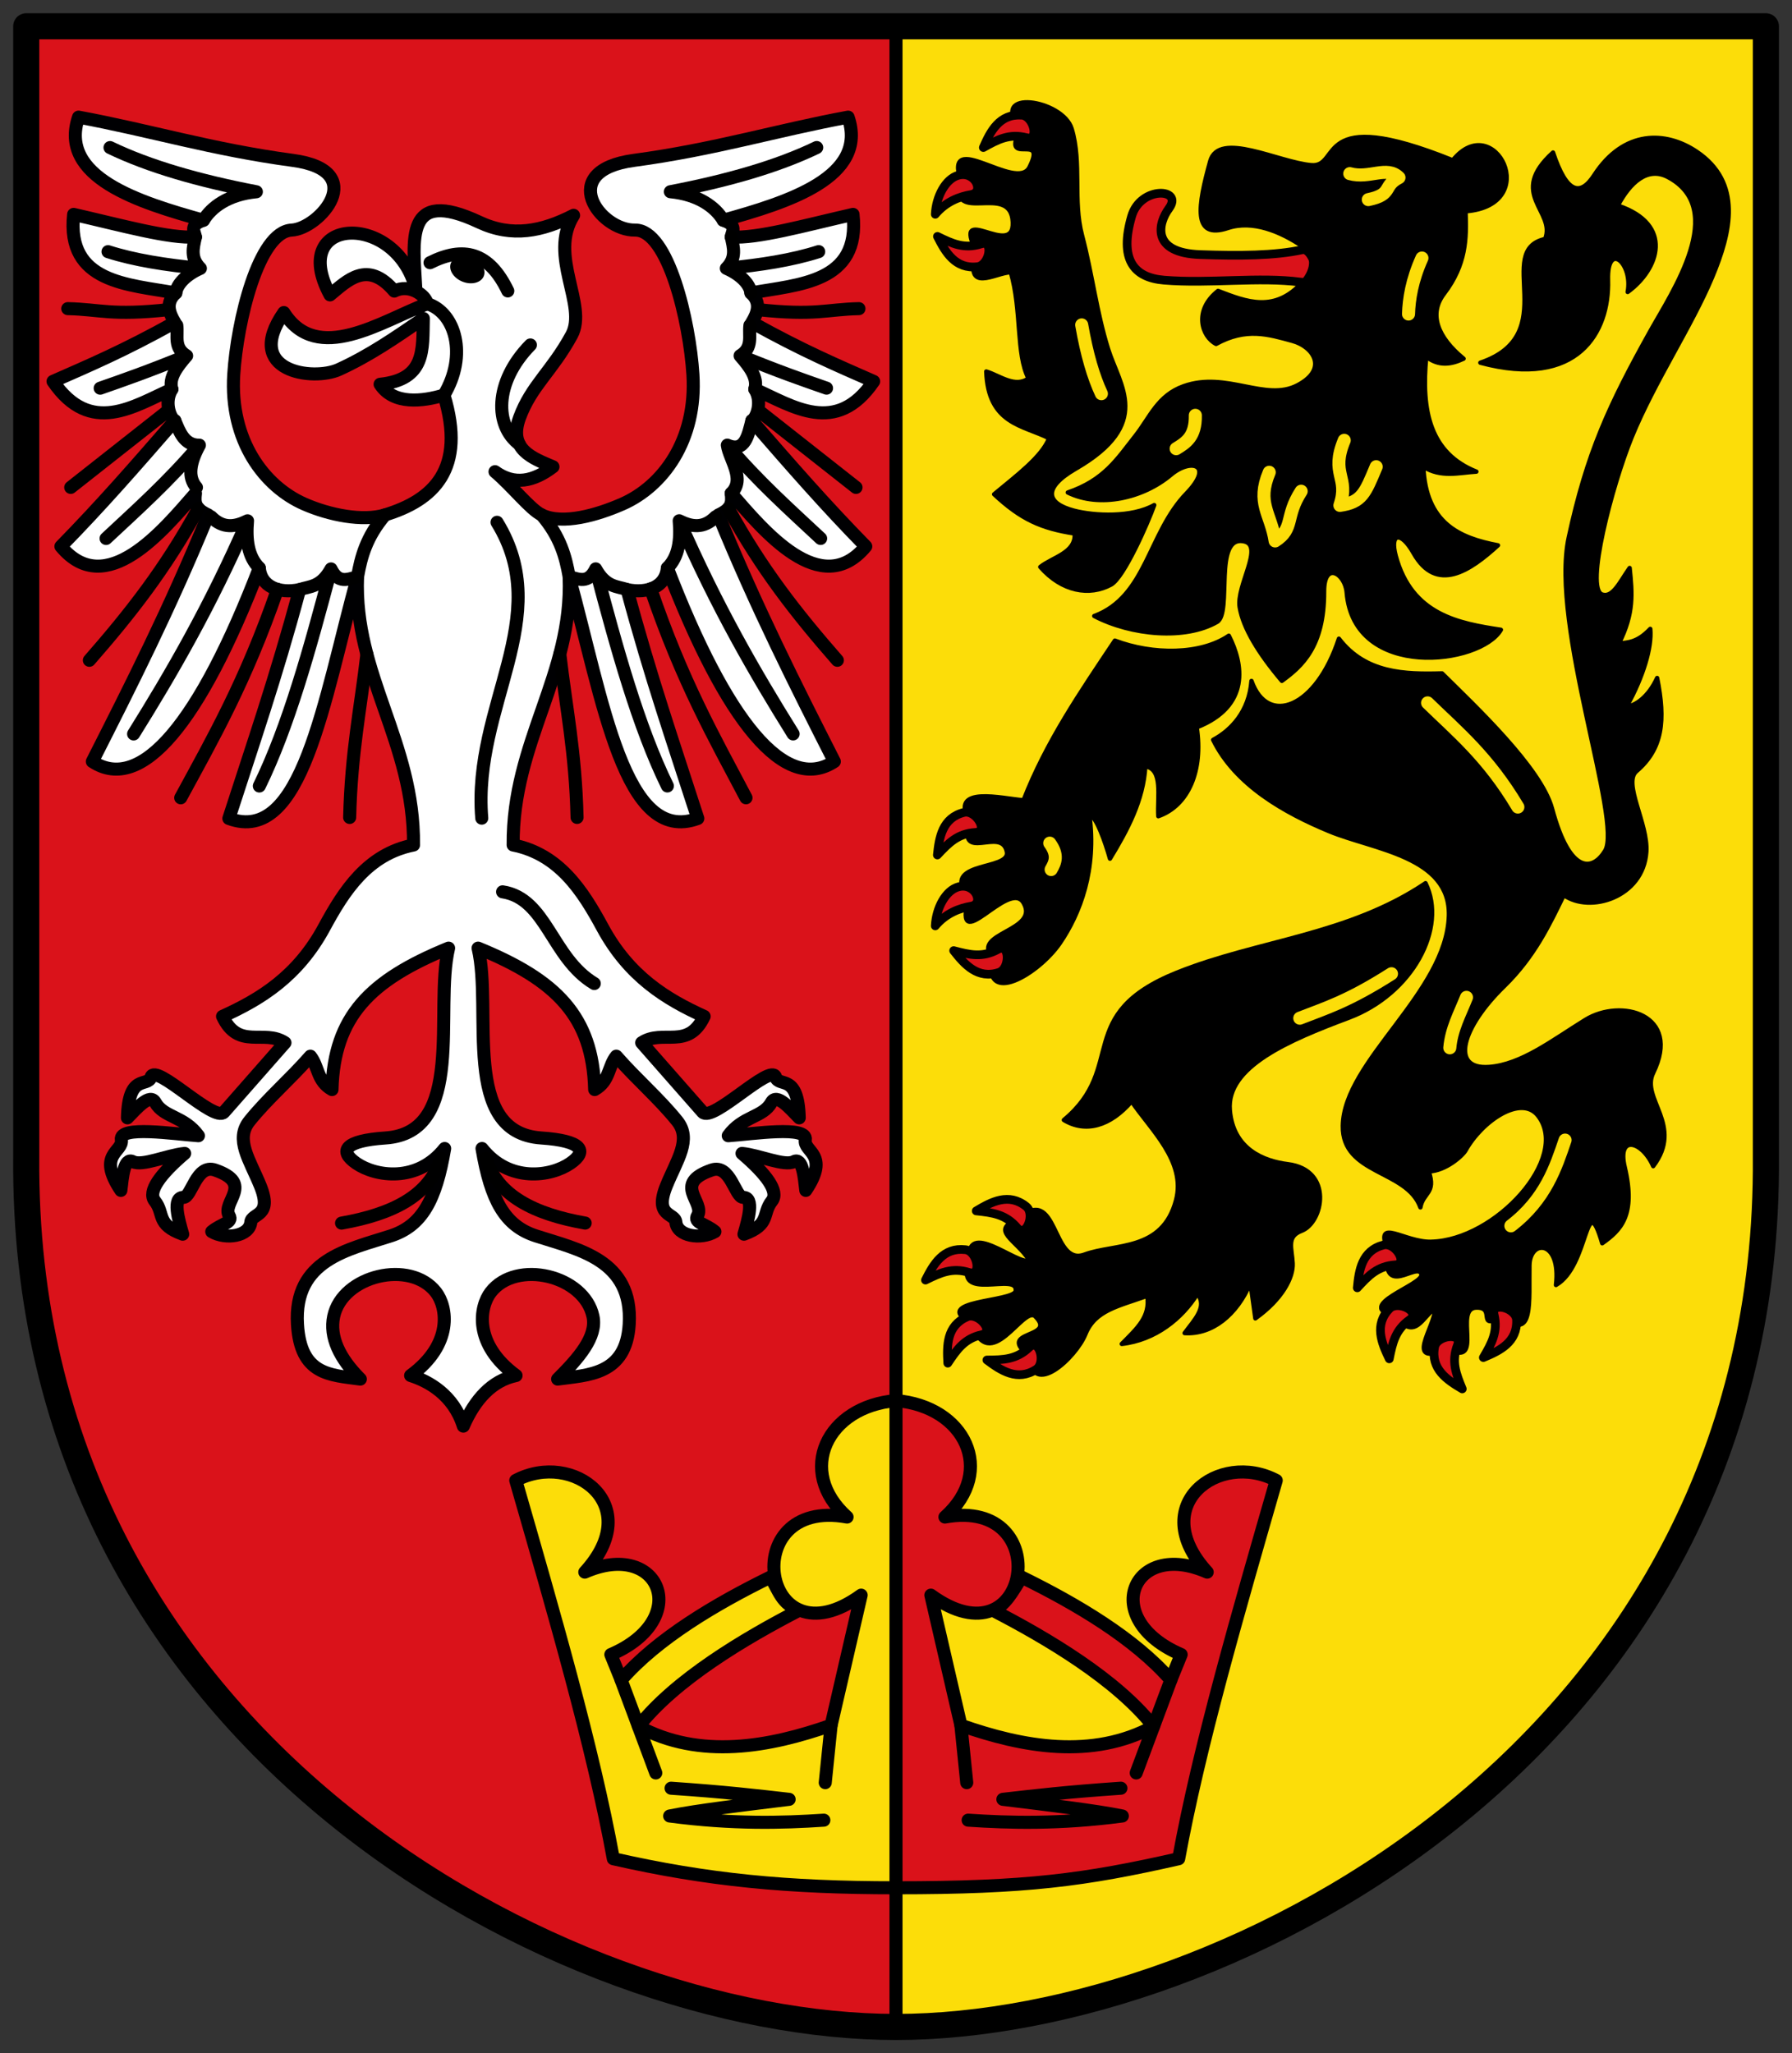
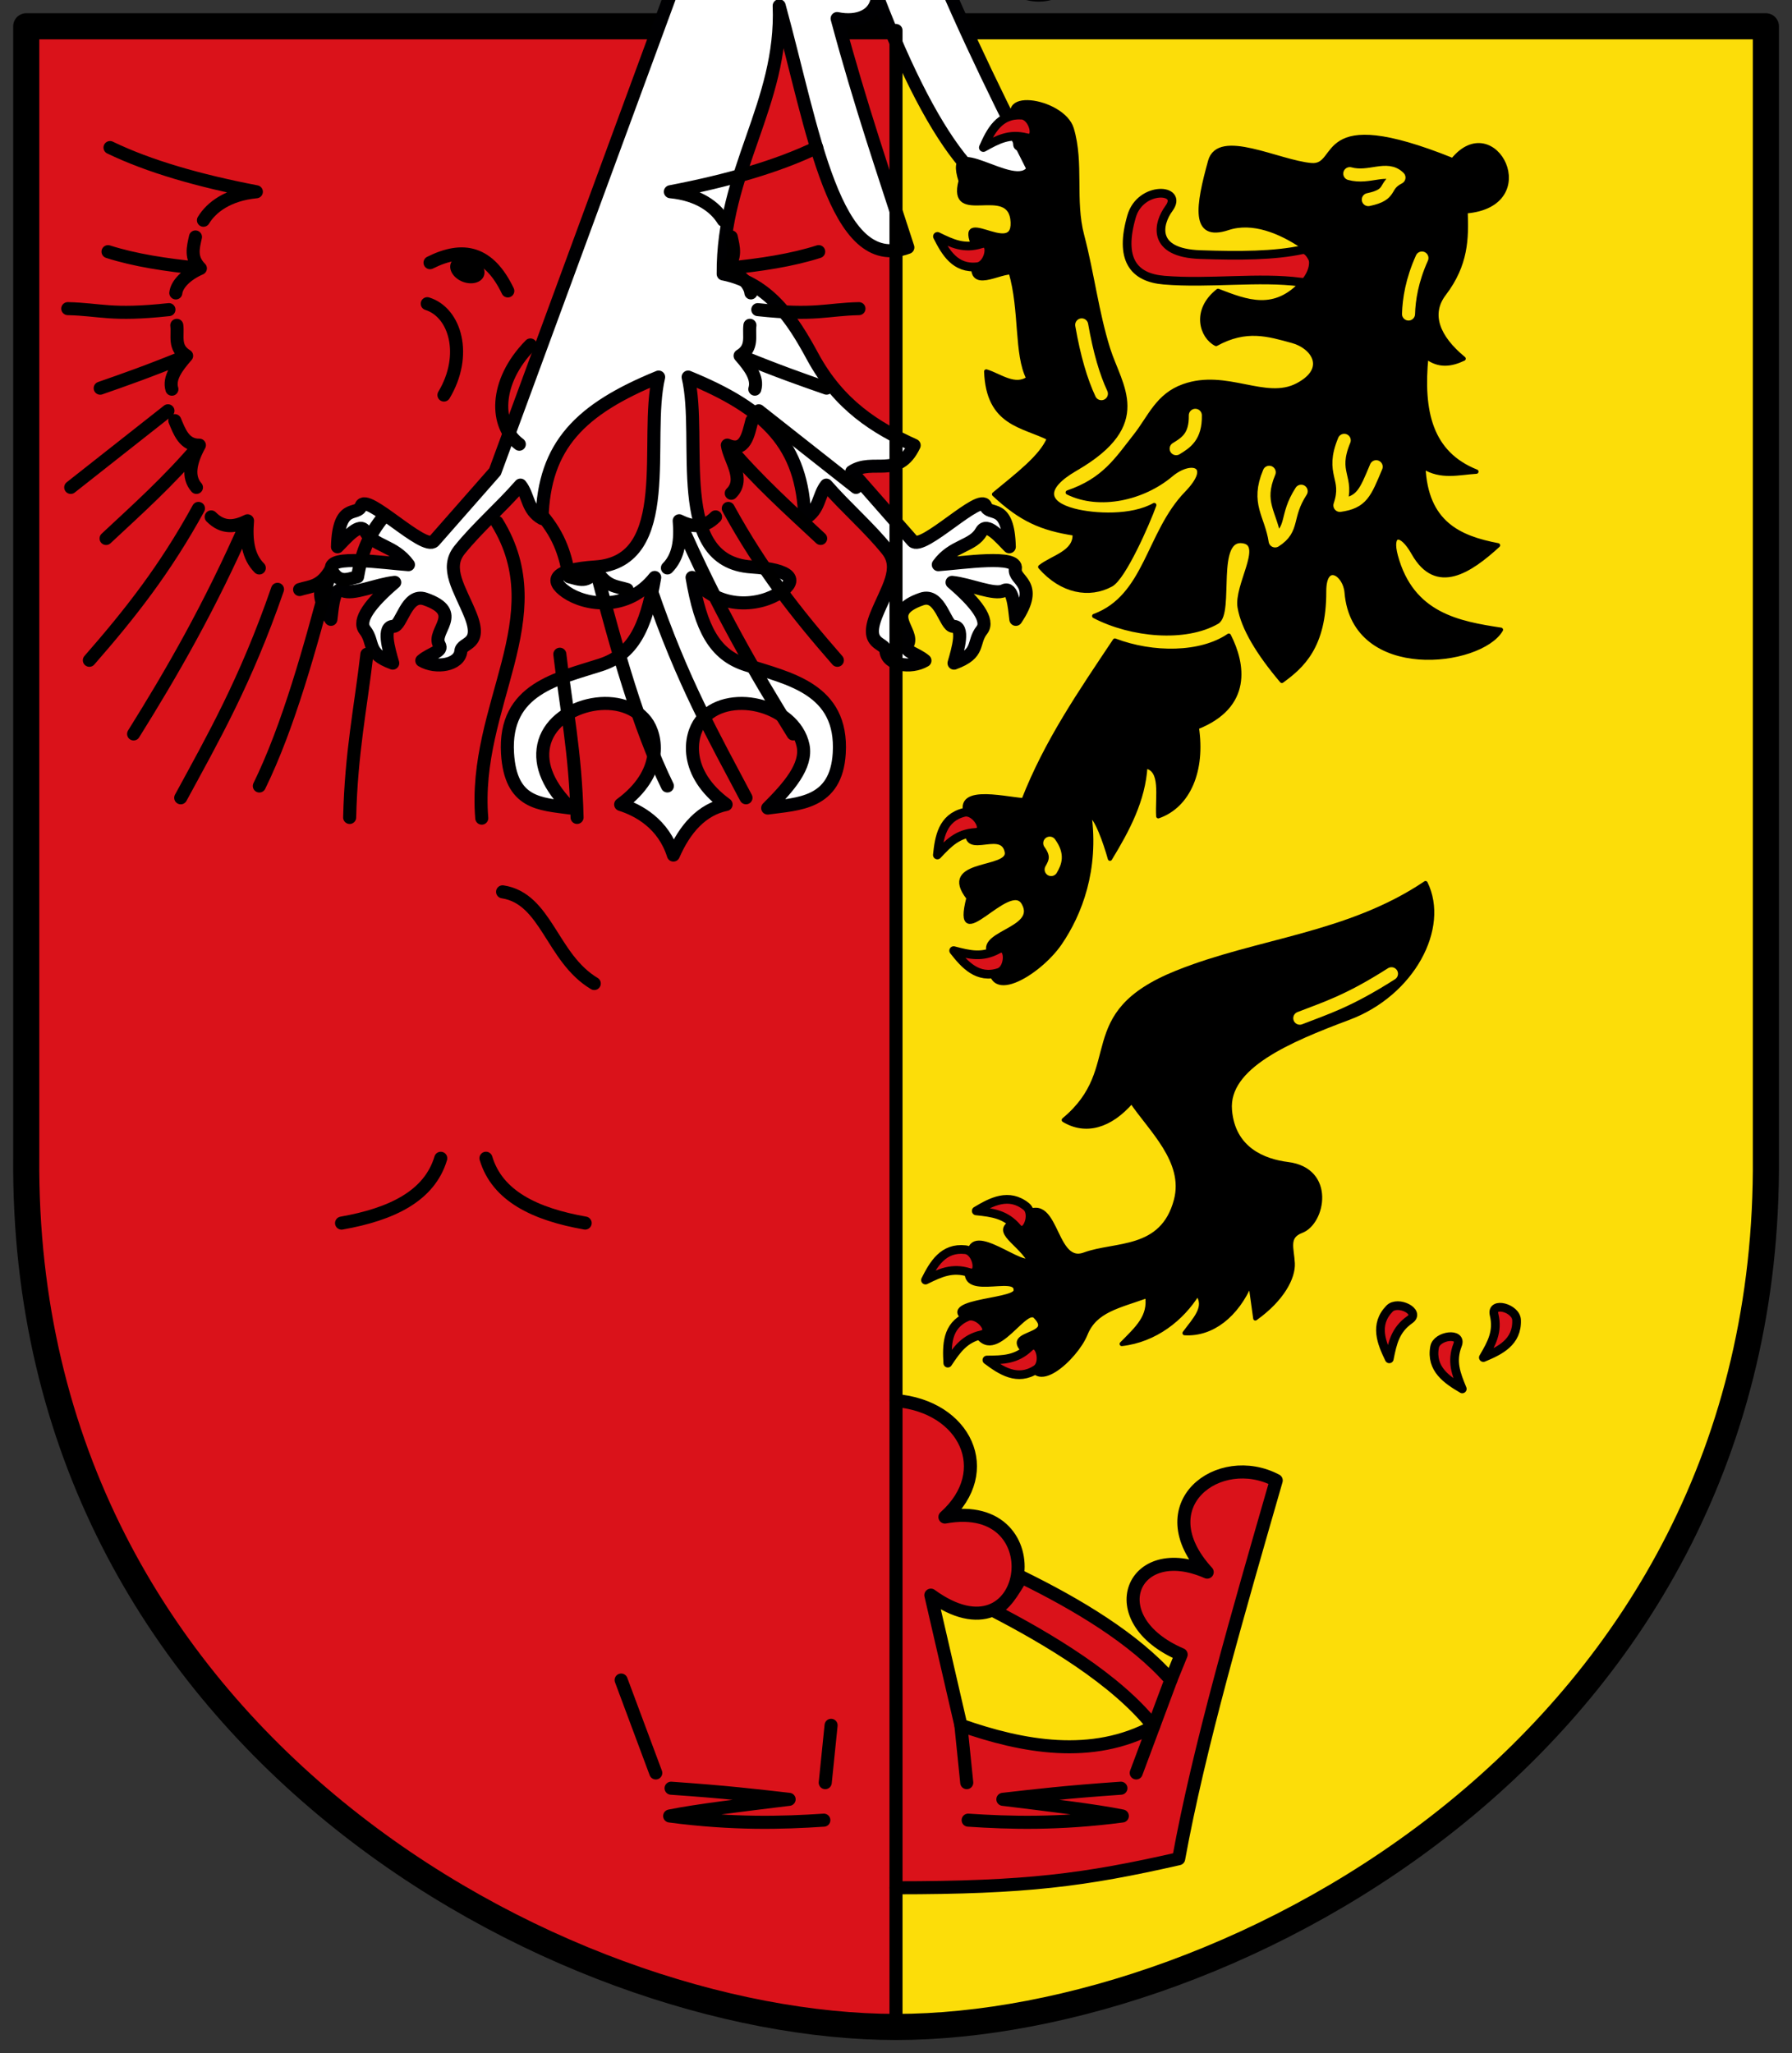
<svg xmlns="http://www.w3.org/2000/svg" height="472" width="412">
  <rect width="100%" height="100%" fill="#333333" stroke="none" />
  <g fill-rule="evenodd">
    <path d="m206 7h-201l1.03 259.02c-1.03 125.98 114.97 199.98 199.97 199.98" fill="#da121a" />
    <path d="m206 7h201.02l-1.03 259.02c1.03 125.98-114.99 199.98-199.99 199.98" fill="#fcdd09" />
  </g>
  <g stroke="#000" stroke-linejoin="round" stroke-linecap="round" stroke-width="6">
    <path d="m6.04 6.04h399.95v259.98c1.103 134.74-123.6 199.98-199.98 199.98-76.37 0-201.08-65.24-199.98-199.98v-259.98" display="block" fill="none" stroke="#000" transform="translate(.003)" />
  </g>
  <g fill-rule="evenodd" stroke="#000002" stroke-linejoin="round" stroke-linecap="round" stroke-width="3">
-     <path d="m206 322c-15.893 1.322-23.05 16.21-11.251 26.769-25.819-4.714-19.681 34.64 3.239 17.956l-6.907 29.917c-14.14 4.971-30.14 7.937-44.29.27 8.502-10.789 24.327-20.2 37.05-26.768-4.187-1.224-4.876-4.78-6.726-7.562-12.57 6.166-25.978 14.09-34.3 23.651l-2.377-5.85c18.979-8.127 11.218-26.534-5.985-18.946 14.172-15.476-2.768-28-15.871-21.08 8.813 30.594 17.757 61.35 22.427 86.968 21.665 4.915 39.995 6.679 64.995 6.679" fill="#fcdd09" />
    <path d="m206 322c15.893 1.322 23.05 16.21 11.251 26.769 25.819-4.714 19.681 34.64-3.239 17.956l6.907 29.917c14.14 4.971 30.14 7.937 44.29.27-8.502-10.789-24.327-20.2-37.05-26.768 2.83-.757 4.713-4.355 6.726-7.562 12.57 6.166 25.978 14.09 34.3 23.651l2.377-5.85c-18.979-8.127-11.218-26.534 5.985-18.946-14.172-15.476 2.767-28 15.871-21.08-8.813 30.594-17.757 61.35-22.427 86.968-21.665 4.915-34.995 6.679-64.995 6.679" fill="#da121a" />
-     <path d="m113.81 108.44c4.441 3.225 8.882 2.258 13.323-1.129-4.609-1.952-10.376-3.956-7.678-11.291 2.71-7.367 7.435-10.638 11.968-18.968 3.744-6.879-5.454-18.263.452-27.549-7.226 3.704-14.15 5.113-21.678 1.581-17.324-8.127-15.16 4.103-14.597 15.341-4.525-17.831-29.521-16.803-19.727 1.369 3.991-3.268 8.591-8.149 14.784-.872 3.329-1.739 7.226.845 7.572 2.904-10.613 4.046-25.291 14.165-32.969 2.032-9.458 13.646 6.756 15.787 12.646 13.1 7.108-3.247 12.947-7.314 19.42-11.742-.164 7.292.583 14.01-9.936 15.13 3.086 4.771 9.785 3.953 14.678 2.484 5.191 17.09-2.437 24.16-13.549 27.549-5.125 1.564-12.752.035-18.517-2.484-9.269-4.051-17.22-14.606-16.259-29.808.768-12.153 5.668-32.818 13.323-33.19 6.324-.312 18.13-13.637.226-16.03-18.534-2.48-32.868-6.913-49.23-9.936-4.712 13.843 13.965 19.597 28.711 23.711-3.394 1.116-1.971 2.723-1.839 3.839-6 .396-16.584-2.581-28-5.194-1.711 15.798 12.542 16.07 23.485 18.07-2.5 2.258-1.448 4.742-.226 6.774-11.781 6.556-19.707 9.899-28 13.549 8.645 12.634 18.582 5.674 27.324 1.807-1.785 2.811-.457 6.58.677 7.226-9.334 10.732-16.861 19.375-26.19 28.904 10.312 12.448 23.56-3.734 30.937-12.194-.27 2.218-.12 3.555 2.936 4.968-8.882 21.616-17.764 39.18-26.646 56.68 11.298 7.44 24.801-9.117 38.39-44.486.363 4.269 4.535 5.959 9.258 4.968-5.42 20.19-10.839 35.803-16.259 52.615 16.871 6.244 21.74-26.989 29.582-55.55-.903 22.58 13.08 37.919 12.871 61.65-10.561 2.106-15.966 10.501-20.549 18.968-6.094 11.26-14.62 16.473-23.357 20.428 3.691 7.849 9.523 2.845 14.352 6.06l-14.03 15.962c-2.287 2.41-15.67-11.352-16.76-8.07-.821 2.471-5.18-.993-5.429 9.375 2.133-2.161 5.154-5.775 6.4-3.536 1.953 3.51 6.612 3.079 9.918 7.65-5.693-.404-18.28-2.367-17.718.931.486 2.85-5.744 3.233-.11 11.637.359-3.065.726-7.649 2.751-6.607 2.164 1.113 7.807-1.478 11.915-1.896-5.546 4.733-8.586 8.749-6.864 10.941 2.325 2.96.227 5.372 6.412 7.631-.951-3.286-2.455-8.479.181-8.464 1.877.001 2.923-7.783 7.27-6.28 9.136 3.159 1.412 7.37 3.243 10.505.942 1.613-1.847 1.838-4.01 3.65 3.233 1.903 8.666 1.067 8.976-2.172.208-2.175 5.097-1.168 2.182-8.36-2.414-5.955-5.9-10.657-2.484-14.904 4.17-5.183 9.334-9.568 14-14.904 1.882 2.323 1.505 5.758 4.968 7.678.452-16.818 8.773-25.15 26.807-32.517-3.388 14.299 4.138 42.41-14.535 43.649-9.339.622-10.781 2.987-6.692 5.805 4.467 3.079 14.06 4.526 20.323-3.387-2.01 11.876-5.181 17.753-12.42 20.1-9.799 3.173-22.313 5.455-21.42 20.323.7 11.65 7.399 11.623 14.452 12.591-4.817-4.799-7.118-9.701-6.129-14.397 1.997-9.49 17.647-13.177 23.517-5.575 2.58 3.341 4.067 11.912-5.826 19.15 4.117 1.298 9.857 4.441 12.12 11.632 2.643-6.079 6.555-10.478 12.12-11.632-9.893-7.234-8.406-15.805-5.826-19.15 5.87-7.602 21.52-3.915 23.517 5.575.988 4.696-3.312 9.598-8.129 14.397 7.05-.968 15.753-.941 16.452-12.591.893-14.868-11.621-17.15-21.42-20.323-7.239-2.344-10.405-8.222-12.42-20.1 6.268 7.914 15.856 6.467 20.323 3.387 4.089-2.818 2.647-5.183-6.692-5.805-18.672-1.243-11.146-29.349-14.535-43.649 18.03 7.369 26.356 15.699 26.807 32.517 3.463-1.92 3.086-5.355 4.968-7.678 4.667 5.335 9.831 9.72 14 14.904 3.416 4.246-.07 8.948-2.484 14.904-2.915 7.192 1.974 6.185 2.182 8.36.31 3.239 5.743 4.075 8.976 2.172-2.167-1.812-4.956-2.037-4.01-3.65 1.831-3.135-5.893-7.346 3.243-10.505 4.347-1.503 5.393 6.291 7.27 6.28 2.637-.015 1.132 5.178.181 8.464 6.185-2.259 4.087-4.671 6.412-7.631 1.722-2.192-1.318-6.208-6.864-10.941 4.108.418 9.751 3.01 11.915 1.896 2.025-1.042 2.393 3.542 2.751 6.607 5.635-8.405-.595-8.787-.11-11.637.562-3.297-12.03-1.334-17.718-.931 3.306-4.572 7.965-4.14 9.918-7.65 1.246-2.239 4.267 1.374 6.4 3.536-.249-10.368-4.608-6.903-5.429-9.375-1.09-3.282-14.474 10.48-16.76 8.07l-14.03-15.962c4.829-3.218 10.661 1.786 14.352-6.06-8.737-3.955-17.263-9.169-23.357-20.428-4.583-8.468-9.988-16.863-20.549-18.968-.204-23.728 13.774-39.07 12.871-61.65 7.842 28.562 12.711 61.794 29.582 55.55-5.42-16.812-10.839-32.429-16.259-52.615 4.724.991 8.896-.699 9.258-4.968 13.588 35.37 27.09 51.926 38.39 44.486-8.882-17.495-17.764-35.06-26.646-56.68 3.056-1.413 3.206-2.75 2.936-4.968 7.377 8.46 20.624 24.642 30.937 12.194-9.334-9.529-16.861-18.17-26.19-28.904 1.134-.646 2.462-4.415.677-7.226 8.741 3.867 18.679 10.828 27.324-1.807-8.294-3.65-16.22-6.993-28-13.549 1.223-2.032 2.274-4.516-.226-6.774 10.943-1.995 25.2-2.267 23.485-18.07-11.417 2.612-21.999 5.59-28 5.194.132-1.116 1.555-2.723-1.839-3.839 14.746-4.114 33.423-9.868 28.711-23.711-16.359 3.02-30.693 7.456-49.23 9.936-17.906 2.396-7.905 16.17.226 16.03 7.663-.132 12.555 21.04 13.323 33.19.961 15.201-6.99 25.757-16.259 29.808-5.765 2.519-13.697 4.827-18.517 2.484-2.648-1.288-6.781-6.624-10.723-9.936z" fill="#fff" />
+     <path d="m113.81 108.44l-14.03 15.962c-2.287 2.41-15.67-11.352-16.76-8.07-.821 2.471-5.18-.993-5.429 9.375 2.133-2.161 5.154-5.775 6.4-3.536 1.953 3.51 6.612 3.079 9.918 7.65-5.693-.404-18.28-2.367-17.718.931.486 2.85-5.744 3.233-.11 11.637.359-3.065.726-7.649 2.751-6.607 2.164 1.113 7.807-1.478 11.915-1.896-5.546 4.733-8.586 8.749-6.864 10.941 2.325 2.96.227 5.372 6.412 7.631-.951-3.286-2.455-8.479.181-8.464 1.877.001 2.923-7.783 7.27-6.28 9.136 3.159 1.412 7.37 3.243 10.505.942 1.613-1.847 1.838-4.01 3.65 3.233 1.903 8.666 1.067 8.976-2.172.208-2.175 5.097-1.168 2.182-8.36-2.414-5.955-5.9-10.657-2.484-14.904 4.17-5.183 9.334-9.568 14-14.904 1.882 2.323 1.505 5.758 4.968 7.678.452-16.818 8.773-25.15 26.807-32.517-3.388 14.299 4.138 42.41-14.535 43.649-9.339.622-10.781 2.987-6.692 5.805 4.467 3.079 14.06 4.526 20.323-3.387-2.01 11.876-5.181 17.753-12.42 20.1-9.799 3.173-22.313 5.455-21.42 20.323.7 11.65 7.399 11.623 14.452 12.591-4.817-4.799-7.118-9.701-6.129-14.397 1.997-9.49 17.647-13.177 23.517-5.575 2.58 3.341 4.067 11.912-5.826 19.15 4.117 1.298 9.857 4.441 12.12 11.632 2.643-6.079 6.555-10.478 12.12-11.632-9.893-7.234-8.406-15.805-5.826-19.15 5.87-7.602 21.52-3.915 23.517 5.575.988 4.696-3.312 9.598-8.129 14.397 7.05-.968 15.753-.941 16.452-12.591.893-14.868-11.621-17.15-21.42-20.323-7.239-2.344-10.405-8.222-12.42-20.1 6.268 7.914 15.856 6.467 20.323 3.387 4.089-2.818 2.647-5.183-6.692-5.805-18.672-1.243-11.146-29.349-14.535-43.649 18.03 7.369 26.356 15.699 26.807 32.517 3.463-1.92 3.086-5.355 4.968-7.678 4.667 5.335 9.831 9.72 14 14.904 3.416 4.246-.07 8.948-2.484 14.904-2.915 7.192 1.974 6.185 2.182 8.36.31 3.239 5.743 4.075 8.976 2.172-2.167-1.812-4.956-2.037-4.01-3.65 1.831-3.135-5.893-7.346 3.243-10.505 4.347-1.503 5.393 6.291 7.27 6.28 2.637-.015 1.132 5.178.181 8.464 6.185-2.259 4.087-4.671 6.412-7.631 1.722-2.192-1.318-6.208-6.864-10.941 4.108.418 9.751 3.01 11.915 1.896 2.025-1.042 2.393 3.542 2.751 6.607 5.635-8.405-.595-8.787-.11-11.637.562-3.297-12.03-1.334-17.718-.931 3.306-4.572 7.965-4.14 9.918-7.65 1.246-2.239 4.267 1.374 6.4 3.536-.249-10.368-4.608-6.903-5.429-9.375-1.09-3.282-14.474 10.48-16.76 8.07l-14.03-15.962c4.829-3.218 10.661 1.786 14.352-6.06-8.737-3.955-17.263-9.169-23.357-20.428-4.583-8.468-9.988-16.863-20.549-18.968-.204-23.728 13.774-39.07 12.871-61.65 7.842 28.562 12.711 61.794 29.582 55.55-5.42-16.812-10.839-32.429-16.259-52.615 4.724.991 8.896-.699 9.258-4.968 13.588 35.37 27.09 51.926 38.39 44.486-8.882-17.495-17.764-35.06-26.646-56.68 3.056-1.413 3.206-2.75 2.936-4.968 7.377 8.46 20.624 24.642 30.937 12.194-9.334-9.529-16.861-18.17-26.19-28.904 1.134-.646 2.462-4.415.677-7.226 8.741 3.867 18.679 10.828 27.324-1.807-8.294-3.65-16.22-6.993-28-13.549 1.223-2.032 2.274-4.516-.226-6.774 10.943-1.995 25.2-2.267 23.485-18.07-11.417 2.612-21.999 5.59-28 5.194.132-1.116 1.555-2.723-1.839-3.839 14.746-4.114 33.423-9.868 28.711-23.711-16.359 3.02-30.693 7.456-49.23 9.936-17.906 2.396-7.905 16.17.226 16.03 7.663-.132 12.555 21.04 13.323 33.19.961 15.201-6.99 25.757-16.259 29.808-5.765 2.519-13.697 4.827-18.517 2.484-2.648-1.288-6.781-6.624-10.723-9.936z" fill="#fff" />
  </g>
  <ellipse cx="18.357" cy="-122.63" rx="2.996" ry="4.068" transform="matrix(-.366.931-.931-.366 0 0)" stroke="none" />
  <g fill-rule="evenodd" stroke-linecap="round">
    <g stroke="#000">
      <g stroke-linejoin="round" stroke-width="1">
        <path d="m255.43 134.41c2.936-1.593 8.416-14.03 9.936-18.291-5.121 2.897-13.687 2.524-18.427 1.286-6.355-1.659-7.348-5.184.362-9.641 17.818-10.3 10.118-19.03 7.452-27.549-2.663-8.51-3.668-17.298-5.974-26.06-2.151-8.174-.021-16.606-2.382-24.522-2.031-6.809-19.287-9.391-11.742 0-4.767 9.144 6.248.39 2.032 8.807-2.94 5.87-19.796-9.164-15.807 3.161-2.761 10.374 11.563.105 11.968 9.484.373 8.64-14.15-4.965-8.355 6.774-3.034 9.983 4.479 4.742 7.904 4.742 2.545 8.756 1.19 18.892 4.065 24.388-3.086 2.269-6.624-.643-9.71-1.581.447 12.11 8.354 12.286 14.452 15.355-1.699 4.29-7.494 8.581-12.646 12.871 6.172 5.746 10.764 7.83 18.517 9.03.352 4.4-5.05 5.413-7.904 7.678 4.985 5.696 11.323 6.743 16.259 4.065z" />
        <path d="m256.33 147.28c8.732 3.318 19.721 3.286 26.19-1.129 3.294 6.473 5.02 16.182-7.378 21.07 1.508 9.936-1.916 18.01-8.834 20.429-.268-4.55 1.173-10.808-2.983-11.471-.473 7.821-4.094 14.593-8.129 21.23-1.028-3.693-3.16-9.794-4.742-10.162 1.731 12.673-2.144 22.809-6.774 29.582-4.851 7.096-17.823 14.874-15.581 3.161-4.752-5.552 10.995-5.918 7.226-12.42-3.327-5.74-16.311 13.152-12.646-1.129-6.808-8.702 9.705-6.113 8.807-10.613-1.198-6.01-11.421 2.84-8.581-7-4.821-8.468 7.635-5.172 12.42-4.852 5.279-13.528 13-24.701 21-36.698z" />
        <path d="m327.74 203.04c5.061 10.286-2.986 25.454-17.665 30.953-13.768 5.158-28.16 11.243-27.324 21.23.752 9.02 7.858 11.737 13.323 12.42 10.545 1.317 8.175 13.437 3.136 15.342-3.511 1.327-2.174 4.01-2.01 7.465.157 3.227-2.36 8.205-8.581 12.646l-1.129-8.129c-3.171 7.389-8.797 11.896-15.13 11.517 2.201-3.01 5.329-6.02 2.936-9.03-3.535 5.68-9.654 10.634-17.388 11.517 3.639-3.688 6.576-6.248 5.871-11.06-6.64 2.392-12.01 3.295-14.226 8.807-2.18 5.429-12.42 14.915-12.871 4.968-7.937-5.944 6.527-3.833 1.355-9.03-2.703-2.717-10.436 13.845-14.678 1.581-9.841-5.318 9.796-4.881 10.162-7.452.648-4.559-14.452 2.92-10.613-6.774-1.209-10.166 11.1 1.048 13.775-.226-3.01-4.779-9.235-6.92-2.671-9.468 9.317-8.467 7.657 10.947 15.317 8.113 7.06-2.612 17.927-.618 21.06-12.511 2.361-8.975-5.941-16.315-10.216-22.717-4.968 5.769-10.613 7.294-15.581 4.29 14.626-12.13 2.144-24.282 25.969-33.872 18.532-7.46 39.31-8.537 57.18-20.565z" />
-         <path d="m329.05 285.48c14.776-.345 31.997-19.253 24.614-28.904-3.9-5.098-12.97 1.192-16.71 7.904-.656 1.177-4.498 4.683-8.471 4.844 1.739 5.05-1.326 4.839-1.916 8.253-3.108-8.693-18.02-7.49-17.839-18.743.237-14.924 23.898-30.632 24.388-48.32.377-13.623-17.296-15.166-27.549-19.42-10.234-4.246-21.545-10.596-26.646-21 4.148-2.222 8.267-6.515 8.807-13.549 3.714 10.502 14.879 6.283 20.1-9.71 6.138 8.02 15.212 8.216 23.711 7.977 7.527 7.45 22.769 21.73 25.291 31.09 4.216 15.647 9.517 14.11 12.194 9.71 4.09-6.72-12.706-51.915-8.355-72.03 4.201-19.429 9.193-30.29 18.743-47.42 5.05-9.06 18.03-28.07 4.065-35.453-4.725-2.497-8.771 1.36-11.517 6.549 12.932 4.34 9.503 14.588 2.258 19.872 1.272-6.574-4.78-11.891-4.516-2.71.344 11.988-6.958 25-29.356 18.968 19.12-6.473 2.94-25.818 14.904-28.453 2.516-6.398-8.75-10.312 1.807-19.872 3.161 9.508 6.294 10.1 9.484 5.194 6.803-10.467 16.427-10.142 23.485-5.42 10.63 7.113 7.964 18.521 3.613 28.904-4.778 11.404-13.287 23.993-18.517 36.808-4.479 10.977-10.749 34.801-6.774 36.13 2.455.821 4.065-2.886 6.323-6.097.596 5.841 1.048 10.368-2.484 17.388 1.895-.297 4.132-.093 7.226-3.387.412 4.18-1.629 11.04-5.42 17.839 1.957-.114 5.04-2.22 7-6.549 1.949 9.76 1.305 16.255-4.774 21.452-3.134 2.68 2.725 12.12 2.29 18.517-.715 10.527-13.05 14.206-18.968 9.936-3.245 6.624-6.683 14.1-13.775 21-9.526 9.272-12.628 19.2-3.387 18.517 7.397-.544 14.519-6.139 22.13-10.839 8.165-5.04 22.17-1.3 15.581 12.194-2.93 6 7.093 12.05 0 21.452-2.54-5.796-8.338-7.352-6.549.226 2.639 11.179-1 14.536-5.171 17.507-3.904-13.299-2.976 5.244-10.636 9.591 1.218-10.391-5.979-10.597-6.097-4.516-.159 8.174 1.056 17.791-6.097 11.742-6.384 3.368-1.416-2.134-6.097-2.032-5.375.117 1.956 13.923-6.549 9.484-10.395 4.313-3-4.907-2.936-9.258-2.86 1.71-4.592 7.594-9.03 1.807-10.387-2.409 6.578-7.293 5.871-9.71-.891-3.048-9.308 6-7.791-5.645-3.03-7.644 3.821-1.661 10.05-1.807z" />
      </g>
      <path d="m268.75 47.92c3.447-4.658-6.535-5.236-8.581 1.807-2.843 9.787.359 14.09 7.452 14.678 10.383.866 21.901-.817 31.388.452 5.936.794 2.827-7.971.452-7.452-6.407 1.4-14.587 1.429-23.485 1.129-11.435-.386-9.725-7.237-7.226-10.613z" fill="#da121a" stroke-linejoin="miter" stroke-width="2" />
      <path d="m251.59 141.63c12.04-4.482 12.33-19.03 21.23-28.23 6.393-6.605.996-8.13-3.608-4.247-6.412 5.407-16.412 7.664-23.715 4.073 8.364-2.845 11.305-7.641 15.557-13.04 3.364-4.268 5.087-9.268 11.09-11.403 9.874-3.512 18.802 3.679 26.19-.226 7.217-3.813 3.484-8.896-1.129-10.162-5.688-1.56-10.678-3.119-17.614.677-3.294-1.663-5.256-7.702.452-12.194 6.549 2.507 13.1 5.207 19.646-2.258 2.258-2.71 2.652-6.07-.452-8.129-4.882-3.247-11.211-5.959-16.936-4.065-8.213 2.718-6.901-5.088-4.065-15.355 1.967-7.123 15.748.281 23.259.903 6.975.578.373-14.09 32.517-1.129 9.547-11.809 20.844 10.321 2.936 11.742.242 6.323.153 12.237-4.968 18.968-3.505 4.607-1.545 9.936 4.516 14.904-2.86 1.36-5.721 1.782-8.581-.452-1.236 12.614.954 22.22 11.517 26.42-4.065.248-8.129 1.442-12.194-1.129.578 13 8.253 16.371 17.16 18.07-6.326 5.777-14.11 11.198-19.429 1.755-2.844-5.05-5.518-4.669-4.056.729 3.672 13.557 14.513 15.464 24.16 16.936-4.714 8.08-33.789 11.644-35.453-8.581-.36-4.383-5.212-7.301-5.194-.226.032 12.723-5.113 17.19-9.71 20.549-5.373-6.343-8.881-12.135-9.693-16.908-.832-4.89 5.648-14.16 1.019-15.16-7.2-1.552-2.669 16.46-6.229 18.517-7.243 4.184-19.652 3.12-28.23-1.355z" stroke-linejoin="round" stroke-width="1" />
    </g>
    <g stroke-linejoin="round">
      <path d="m310.33 39.919c4.515 1.26 8.539-1.896 11.31.903-3.814 1.965-1.291 3.867-7.05 5.071m-44.18 57.26c2.255-1.379 4.506-2.765 4.409-7.671m52.1-36.16c-2.316 5.143-2.982 9.513-3.084 12.874m-75.14 2.5c1.194 6.843 2.73 11.979 4.526 15.813m38.587 18.07c-2.989 7.117.382 9.487 1.355 15.78 4.481-2.855 2.187-5.564 5.99-11.426m9.9-11.7c-3.247 7.825 1.224 8.383-.997 14.955 5.04-.72 5.787-2.778 8.342-8.887m-75.05 86.54c2.025 2.79 1.248 4.459.319 6.068m118.16 62.2c-2.087 6.119-4.47 13.594-12.461 19.713m-19.15-120.23c6.919 6.747 13.839 12.353 20.758 23.951m-11.816 43.751c-1.494 3.757-3.452 7.282-3.832 11.597m-34.49-6.807c5.942-2.323 11.07-3.834 21.08-10.219" fill="none" stroke="#fcdd09" stroke-width="3" />
      <g stroke="#000">
        <g fill="#da121a" stroke-width="2">
          <path d="m226.08 33.919c1.63-3.722 3.687-7.78 8.807-7.452 2.744.176 4.169 5.979 1.129 5.194-3.945-1.019-6.624.409-9.936 2.258z" />
-           <path d="m215.03 49.26c.195-4.059 2.369-8.185 5.344-8.974 3.83-1.014 6 3.927 2.907 4.45-2.695.455-5.817 1.616-8.251 4.524z" />
          <path d="m215.53 54.35c1.826 3.63 4.098 7.572 9.192 6.971 2.731-.322 3.844-6.193.85-5.247-3.885 1.229-6.636-.055-10.04-1.724z" />
          <path d="m215.51 196.56c.418-4.04 1.142-8.533 6.118-9.78 2.667-.669 5.792 4.425 2.658 4.603-4.068.231-6.184 2.408-8.776 5.177z" />
-           <path d="m215.03 212.86c.195-4.059 2.369-8.185 5.344-8.974 3.83-1.014 6 3.927 2.907 4.45-2.695.455-5.817 1.616-8.251 4.524z" />
          <path d="m219.26 218.55c2.507 3.198 5.512 6.613 10.388 5.02 2.614-.855 2.545-6.831-.203-5.311-3.566 1.972-6.516 1.257-10.185.293z" />
          <path d="m224.45 278.39c3.479-2.1 7.5-4.227 11.493-1.01 2.14 1.727-.045 7.289-2.074 4.894-2.634-3.109-5.646-3.487-9.418-3.888z" />
          <path d="m212.78 294.29c1.822-3.632 4.088-7.577 9.183-6.983 2.731.319 3.852 6.188.857 5.246-3.887-1.224-6.636.063-10.04 1.737z" />
          <path d="m217.91 313.39c-.248-4.056-.269-8.605 4.436-10.649 2.522-1.096 6.438 3.418 3.375 4.106-3.976.893-5.707 3.387-7.811 6.543z" />
          <path d="m226.9 312.67c3.252 2.436 7.04 4.953 11.335 2.145 2.301-1.505.682-7.257-1.577-5.076-2.931 2.831-5.966 2.908-9.759 2.931z" />
          <path d="m341.04 312.1c3.755-1.552 7.854-3.525 7.633-8.651-.119-2.747-5.892-4.292-5.169-1.236.937 3.966-.546 6.614-2.463 9.887z" />
-           <path d="m312.06 296.07c.375-4.046 1.051-8.545 6.01-9.845 2.66-.697 5.839 4.363 2.706 4.574-4.066.274-6.158 2.473-8.72 5.27z" />
          <path d="m319.41 312.4c-1.774-3.656-3.525-7.855.047-11.536 1.915-1.974 7.255.709 4.684 2.512-3.336 2.34-3.988 5.305-4.731 9.02z" />
          <path d="m336.19 319.31c-3.504-2.057-7.291-4.579-6.361-9.624.498-2.704 6.429-3.435 5.291-.509-1.477 3.798-.375 6.626 1.071 10.133z" />
        </g>
        <path d="m206 7v459m-103.93-375.18c5.483-9.164 2.627-18.99-3.839-21m23.711 9.484c-8.47 8.647-8.159 18.683-2.547 22.823m-20.527-41.735c7.691-3.856 13.576-2.454 17.88 6.493m-2.474 53.19c13.47 21.903-5.648 42.14-3.513 68.02m23.774 93.09c-11.593-2.042-20.222-6.256-22.807-14.904m12.807-147.91c4.337 5.089 5.528 9.728 6.323 14.226 2.269.567 4.405 1.668 6.097-1.807 2.333 4.229 4.893 3.975 7.226 4.742m9.258 45.16c-6.665-13.614-11.619-31.492-16.484-49.905m45.39 37.937c-8.732-13.998-17.463-29.04-26.19-49m32.517 4.065c-7.151-6.684-14.302-13.04-21.452-21.452m22.807-13.1c-5.479-1.912-10.874-3.781-19.872-7.452m18.07-23.936c-6.07 1.95-13.356 3.089-21.23 3.839m-.71-11.06c-1.798-2.977-5.656-5.925-12.162-6.549 13.203-2.535 24.656-5.821 33.646-10.162m-15.13 33.421c-.237-2.02-2.399-4.232-5.645-5.645 2.397-2.409 1.647-4.817 1.129-7.226m5.42 35c.766-2.559-1.15-5.118-3.387-7.678 3.059-1.872 1.943-4.579 2.258-7m-4.29 38.614c3.333-3.237-.461-7.828-.903-11.06 4.144 1.812 4.809-2.496 5.645-5.645m-19.42 33.872c2.615-2.616 3.081-6.431 2.71-10.839 2.785 1.377 5.57 1.9 8.355-.903m-31.84 69.1c-.352-14.928-2.538-25.27-3.962-37.518m42.803 33c-7.336-13.931-14.58-26.548-21.916-48.03m47.885-64.42c-7.458.156-9.922 1.674-23.259.226m22.581 40.872l-22.356-17.614m18.07 57.36c-9.339-10.683-17.398-20.905-25.08-34.918m-88.91 164.31c11.593-2.042 20.222-6.256 22.807-14.904m-12.807-147.91c-4.337 5.089-5.528 9.728-6.323 14.226-2.269.567-4.405 1.668-6.097-1.807-2.333 4.229-4.893 3.975-7.226 4.742m-9.258 45.16c6.665-13.614 11.619-31.492 16.484-49.905m-45.39 37.937c8.732-13.998 17.463-29.04 26.19-49m-32.517 4.065c7.151-6.684 14.302-13.04 21.452-21.452m-22.807-13.1c5.479-1.912 10.874-3.781 19.872-7.452m-18.07-23.936c6.07 1.95 13.356 3.089 21.23 3.839m.71-11.06c1.798-2.977 5.656-5.925 12.162-6.549-13.203-2.535-24.656-5.821-33.646-10.162m15.13 33.421c.237-2.02 2.399-4.232 5.645-5.645-2.397-2.409-1.647-4.817-1.129-7.226m-5.42 35c-.766-2.559 1.15-5.118 3.387-7.678-3.059-1.872-1.943-4.579-2.258-7m4.516 37.26c-2.045-2.328-1.531-5.68.677-9.71-3.525.063-4.62-3.208-5.645-5.645m19.42 33.872c-2.615-2.616-3.081-6.431-2.71-10.839-2.785 1.377-5.57 1.9-8.355-.903m31.84 69.1c.352-14.928 2.538-25.27 3.962-37.518m-42.803 33c7.336-13.529 14.915-26.704 22.252-47.928m-48.22-64.53c7.458.156 9.922 1.674 23.259.226m-22.581 40.872l22.356-17.614m-18.07 57.36c9.339-10.683 17.398-20.905 25.08-34.918m69.925 88.15c10.117 1.539 11.259 15.211 21.08 21.08m121.08 185c-12.45.852-19.652 1.703-27.14 2.555 10.399 1.277 21.18 2.555 27.464 3.832-14.592 1.92-25.957 1.588-35.448.958m-1.665-21.807l1.345 13.185m46.924-23.593l-7.963 21.358m-106.94 3.513c12.45.852 19.652 1.703 27.14 2.555-10.399 1.277-21.18 2.555-27.464 3.832 14.592 1.92 25.957 1.588 35.448.958m1.665-21.807l-1.345 13.185m-46.924-23.593l7.963 21.358" fill="none" stroke-width="3" />
      </g>
    </g>
  </g>
</svg>